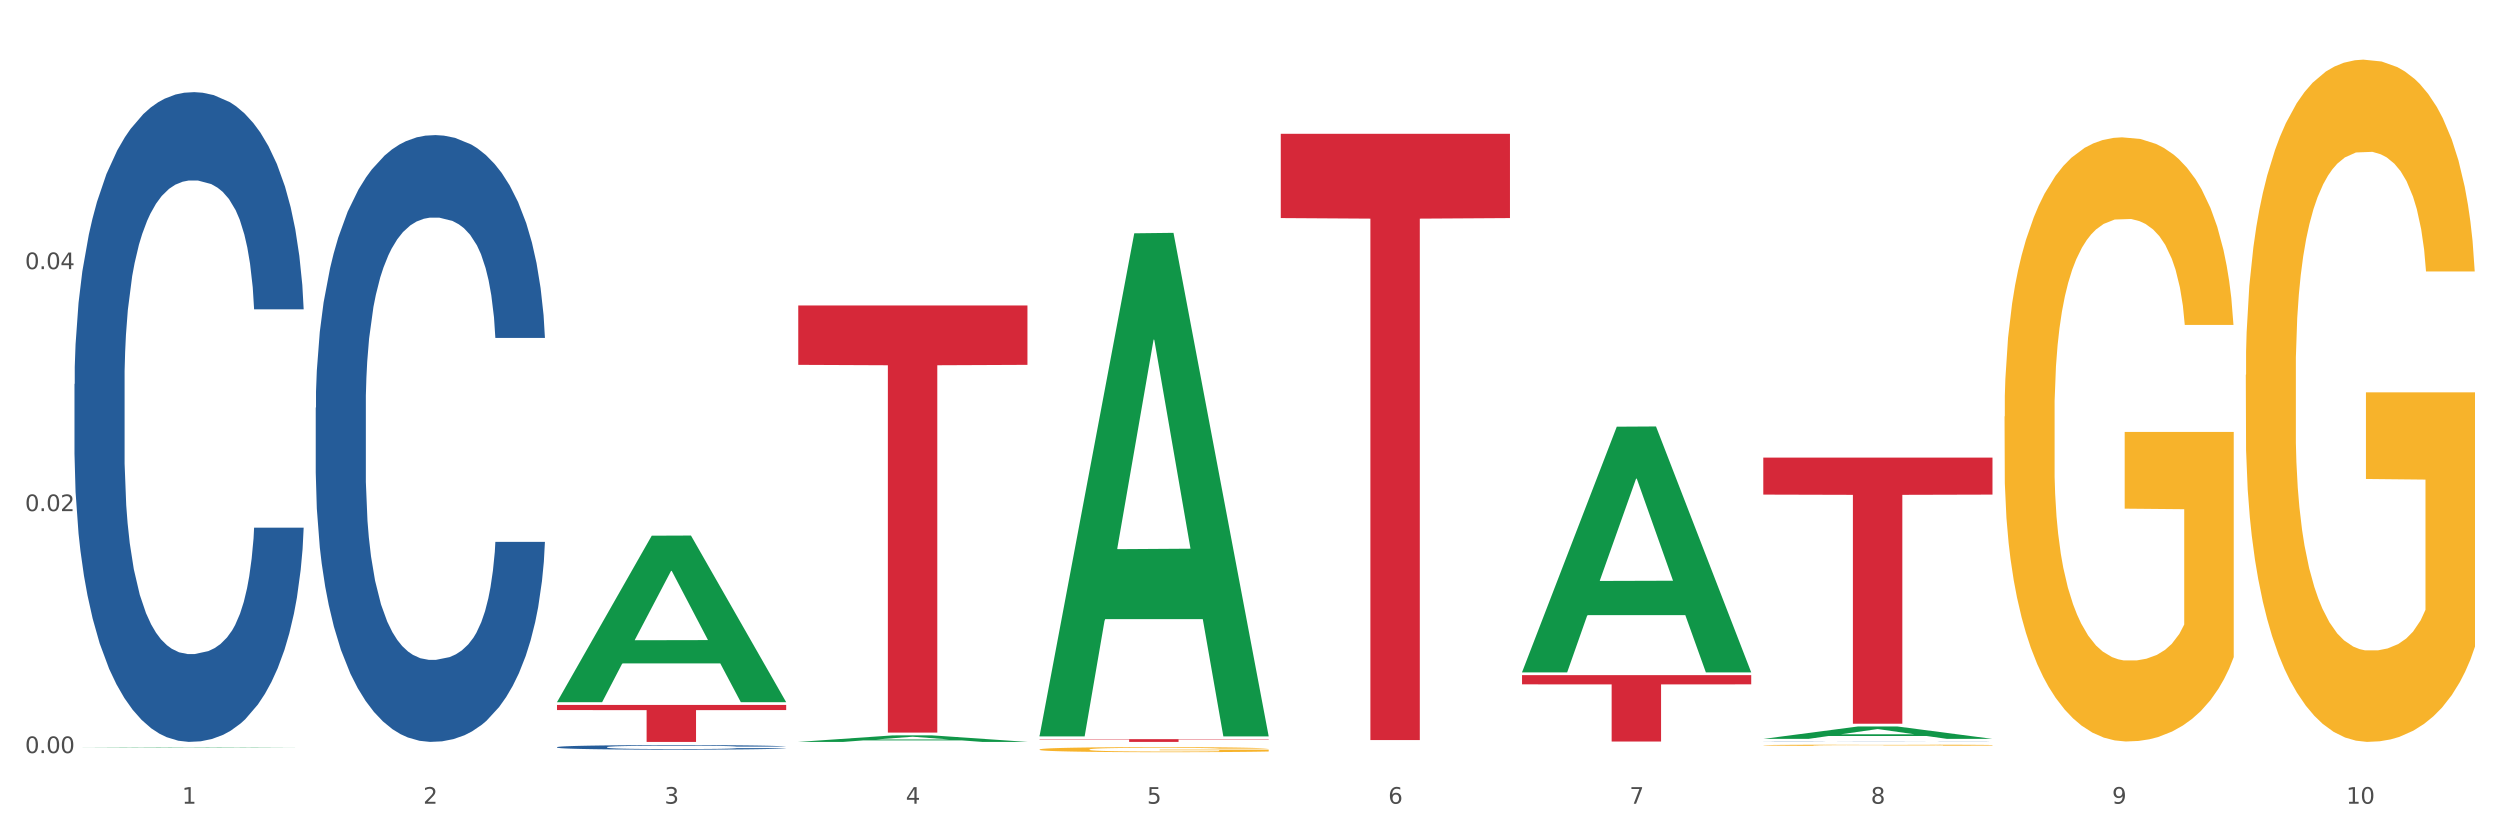
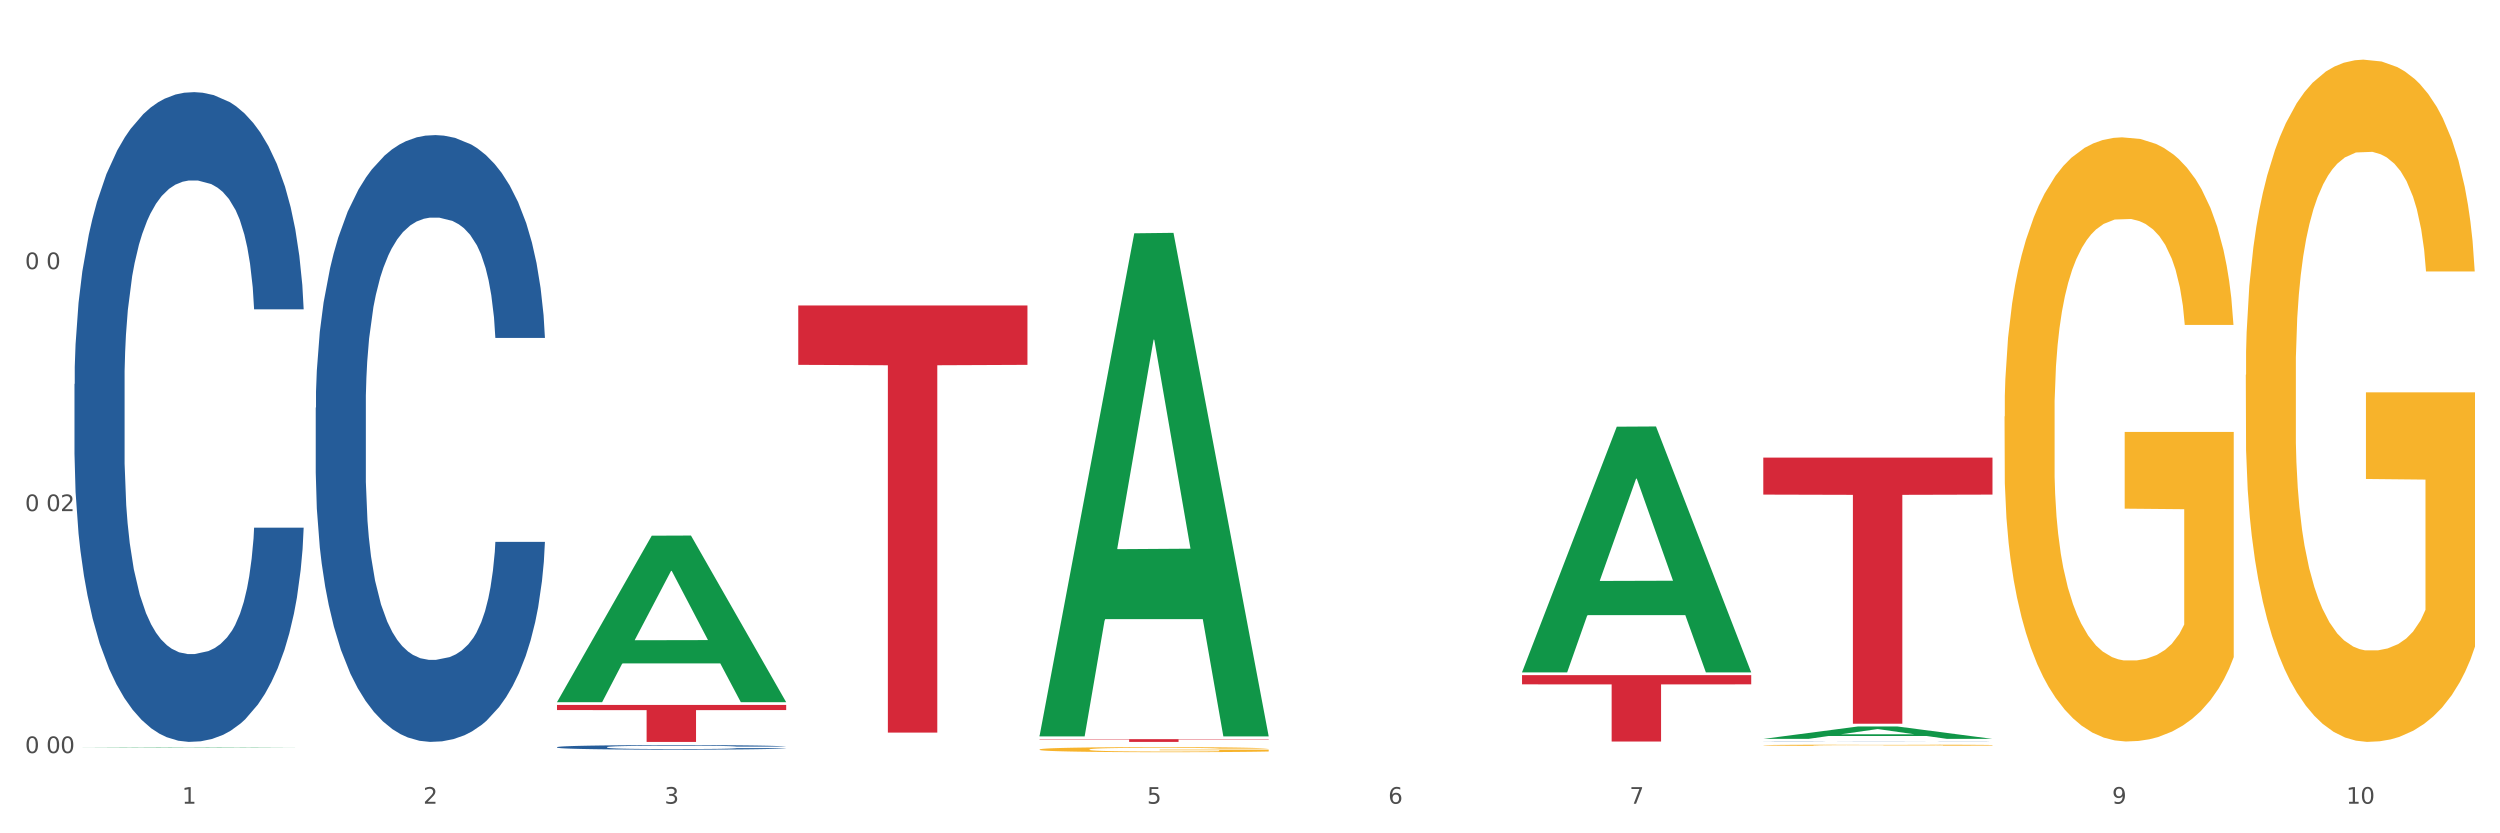
<svg xmlns="http://www.w3.org/2000/svg" xmlns:xlink="http://www.w3.org/1999/xlink" width="1080pt" height="360pt" viewBox="0 0 1080 360" version="1.1">
  <rect x="0" y="0" width="1080" height="360" fill="#333333" stroke="none" />
  <defs>
    <style type="text/css">*{stroke-linejoin: round; stroke-linecap: butt}</style>
  </defs>
  <g id="figure_1">
    <g id="patch_1">
      <path d="M 0 360  L 1080 360  L 1080 0  L 0 0  z " style="fill: #ffffff; stroke: #ffffff; stroke-linejoin: miter" />
    </g>
    <g id="axes_1">
      <g id="matplotlib.axis_1">
        <g id="xtick_1">
          <g id="text_1">
            <g style="fill: #4d4d4d" transform="translate(78.627 347.204) scale(0.096 -0.096)">
              <defs>
                <path id="DejaVuSans-31" d="M 794 531  L 1825 531  L 1825 4091  L 703 3866  L 703 4441  L 1819 4666  L 2450 4666  L 2450 531  L 3481 531  L 3481 0  L 794 0  L 794 531  z " transform="scale(0.016)" />
              </defs>
              <use xlink:href="#DejaVuSans-31" />
            </g>
          </g>
        </g>
        <g id="xtick_2">
          <g id="text_2">
            <g style="fill: #4d4d4d" transform="translate(182.851 347.204) scale(0.096 -0.096)">
              <defs>
                <path id="DejaVuSans-32" d="M 1228 531  L 3431 531  L 3431 0  L 469 0  L 469 531  Q 828 903 1448 1529  Q 2069 2156 2228 2338  Q 2531 2678 2651 2914  Q 2772 3150 2772 3378  Q 2772 3750 2511 3984  Q 2250 4219 1831 4219  Q 1534 4219 1204 4116  Q 875 4013 500 3803  L 500 4441  Q 881 4594 1212 4672  Q 1544 4750 1819 4750  Q 2544 4750 2975 4387  Q 3406 4025 3406 3419  Q 3406 3131 3298 2873  Q 3191 2616 2906 2266  Q 2828 2175 2409 1742  Q 1991 1309 1228 531  z " transform="scale(0.016)" />
              </defs>
              <use xlink:href="#DejaVuSans-32" />
            </g>
          </g>
        </g>
        <g id="xtick_3">
          <g id="text_3">
            <g style="fill: #4d4d4d" transform="translate(287.074 347.204) scale(0.096 -0.096)">
              <defs>
                <path id="DejaVuSans-33" d="M 2597 2516  Q 3050 2419 3304 2112  Q 3559 1806 3559 1356  Q 3559 666 3084 287  Q 2609 -91 1734 -91  Q 1441 -91 1130 -33  Q 819 25 488 141  L 488 750  Q 750 597 1062 519  Q 1375 441 1716 441  Q 2309 441 2620 675  Q 2931 909 2931 1356  Q 2931 1769 2642 2001  Q 2353 2234 1838 2234  L 1294 2234  L 1294 2753  L 1863 2753  Q 2328 2753 2575 2939  Q 2822 3125 2822 3475  Q 2822 3834 2567 4026  Q 2313 4219 1838 4219  Q 1578 4219 1281 4162  Q 984 4106 628 3988  L 628 4550  Q 988 4650 1302 4700  Q 1616 4750 1894 4750  Q 2613 4750 3031 4423  Q 3450 4097 3450 3541  Q 3450 3153 3228 2886  Q 3006 2619 2597 2516  z " transform="scale(0.016)" />
              </defs>
              <use xlink:href="#DejaVuSans-33" />
            </g>
          </g>
        </g>
        <g id="xtick_4">
          <g id="text_4">
            <g style="fill: #4d4d4d" transform="translate(391.298 347.204) scale(0.096 -0.096)">
              <defs>
-                 <path id="DejaVuSans-34" d="M 2419 4116  L 825 1625  L 2419 1625  L 2419 4116  z M 2253 4666  L 3047 4666  L 3047 1625  L 3713 1625  L 3713 1100  L 3047 1100  L 3047 0  L 2419 0  L 2419 1100  L 313 1100  L 313 1709  L 2253 4666  z " transform="scale(0.016)" />
-               </defs>
+                 </defs>
              <use xlink:href="#DejaVuSans-34" />
            </g>
          </g>
        </g>
        <g id="xtick_5">
          <g id="text_5">
            <g style="fill: #4d4d4d" transform="translate(495.522 347.204) scale(0.096 -0.096)">
              <defs>
                <path id="DejaVuSans-35" d="M 691 4666  L 3169 4666  L 3169 4134  L 1269 4134  L 1269 2991  Q 1406 3038 1543 3061  Q 1681 3084 1819 3084  Q 2600 3084 3056 2656  Q 3513 2228 3513 1497  Q 3513 744 3044 326  Q 2575 -91 1722 -91  Q 1428 -91 1123 -41  Q 819 9 494 109  L 494 744  Q 775 591 1075 516  Q 1375 441 1709 441  Q 2250 441 2565 725  Q 2881 1009 2881 1497  Q 2881 1984 2565 2268  Q 2250 2553 1709 2553  Q 1456 2553 1204 2497  Q 953 2441 691 2322  L 691 4666  z " transform="scale(0.016)" />
              </defs>
              <use xlink:href="#DejaVuSans-35" />
            </g>
          </g>
        </g>
        <g id="xtick_6">
          <g id="text_6">
            <g style="fill: #4d4d4d" transform="translate(599.745 347.204) scale(0.096 -0.096)">
              <defs>
                <path id="DejaVuSans-36" d="M 2113 2584  Q 1688 2584 1439 2293  Q 1191 2003 1191 1497  Q 1191 994 1439 701  Q 1688 409 2113 409  Q 2538 409 2786 701  Q 3034 994 3034 1497  Q 3034 2003 2786 2293  Q 2538 2584 2113 2584  z M 3366 4563  L 3366 3988  Q 3128 4100 2886 4159  Q 2644 4219 2406 4219  Q 1781 4219 1451 3797  Q 1122 3375 1075 2522  Q 1259 2794 1537 2939  Q 1816 3084 2150 3084  Q 2853 3084 3261 2657  Q 3669 2231 3669 1497  Q 3669 778 3244 343  Q 2819 -91 2113 -91  Q 1303 -91 875 529  Q 447 1150 447 2328  Q 447 3434 972 4092  Q 1497 4750 2381 4750  Q 2619 4750 2861 4703  Q 3103 4656 3366 4563  z " transform="scale(0.016)" />
              </defs>
              <use xlink:href="#DejaVuSans-36" />
            </g>
          </g>
        </g>
        <g id="xtick_7">
          <g id="text_7">
            <g style="fill: #4d4d4d" transform="translate(703.969 347.204) scale(0.096 -0.096)">
              <defs>
                <path id="DejaVuSans-37" d="M 525 4666  L 3525 4666  L 3525 4397  L 1831 0  L 1172 0  L 2766 4134  L 525 4134  L 525 4666  z " transform="scale(0.016)" />
              </defs>
              <use xlink:href="#DejaVuSans-37" />
            </g>
          </g>
        </g>
        <g id="xtick_8">
          <g id="text_8">
            <g style="fill: #4d4d4d" transform="translate(808.193 347.204) scale(0.096 -0.096)">
              <defs>
-                 <path id="DejaVuSans-38" d="M 2034 2216  Q 1584 2216 1326 1975  Q 1069 1734 1069 1313  Q 1069 891 1326 650  Q 1584 409 2034 409  Q 2484 409 2743 651  Q 3003 894 3003 1313  Q 3003 1734 2745 1975  Q 2488 2216 2034 2216  z M 1403 2484  Q 997 2584 770 2862  Q 544 3141 544 3541  Q 544 4100 942 4425  Q 1341 4750 2034 4750  Q 2731 4750 3128 4425  Q 3525 4100 3525 3541  Q 3525 3141 3298 2862  Q 3072 2584 2669 2484  Q 3125 2378 3379 2068  Q 3634 1759 3634 1313  Q 3634 634 3220 271  Q 2806 -91 2034 -91  Q 1263 -91 848 271  Q 434 634 434 1313  Q 434 1759 690 2068  Q 947 2378 1403 2484  z M 1172 3481  Q 1172 3119 1398 2916  Q 1625 2713 2034 2713  Q 2441 2713 2670 2916  Q 2900 3119 2900 3481  Q 2900 3844 2670 4047  Q 2441 4250 2034 4250  Q 1625 4250 1398 4047  Q 1172 3844 1172 3481  z " transform="scale(0.016)" />
-               </defs>
+                 </defs>
              <use xlink:href="#DejaVuSans-38" />
            </g>
          </g>
        </g>
        <g id="xtick_9">
          <g id="text_9">
            <g style="fill: #4d4d4d" transform="translate(912.416 347.204) scale(0.096 -0.096)">
              <defs>
                <path id="DejaVuSans-39" d="M 703 97  L 703 672  Q 941 559 1184 500  Q 1428 441 1663 441  Q 2288 441 2617 861  Q 2947 1281 2994 2138  Q 2813 1869 2534 1725  Q 2256 1581 1919 1581  Q 1219 1581 811 2004  Q 403 2428 403 3163  Q 403 3881 828 4315  Q 1253 4750 1959 4750  Q 2769 4750 3195 4129  Q 3622 3509 3622 2328  Q 3622 1225 3098 567  Q 2575 -91 1691 -91  Q 1453 -91 1209 -44  Q 966 3 703 97  z M 1959 2075  Q 2384 2075 2632 2365  Q 2881 2656 2881 3163  Q 2881 3666 2632 3958  Q 2384 4250 1959 4250  Q 1534 4250 1286 3958  Q 1038 3666 1038 3163  Q 1038 2656 1286 2365  Q 1534 2075 1959 2075  z " transform="scale(0.016)" />
              </defs>
              <use xlink:href="#DejaVuSans-39" />
            </g>
          </g>
        </g>
        <g id="xtick_10">
          <g id="text_10">
            <g style="fill: #4d4d4d" transform="translate(1013.586 347.204) scale(0.096 -0.096)">
              <defs>
                <path id="DejaVuSans-30" d="M 2034 4250  Q 1547 4250 1301 3770  Q 1056 3291 1056 2328  Q 1056 1369 1301 889  Q 1547 409 2034 409  Q 2525 409 2770 889  Q 3016 1369 3016 2328  Q 3016 3291 2770 3770  Q 2525 4250 2034 4250  z M 2034 4750  Q 2819 4750 3233 4129  Q 3647 3509 3647 2328  Q 3647 1150 3233 529  Q 2819 -91 2034 -91  Q 1250 -91 836 529  Q 422 1150 422 2328  Q 422 3509 836 4129  Q 1250 4750 2034 4750  z " transform="scale(0.016)" />
              </defs>
              <use xlink:href="#DejaVuSans-31" />
              <use xlink:href="#DejaVuSans-30" transform="translate(63.623 0)" />
            </g>
          </g>
        </g>
        <g id="xtick_11" />
        <g id="xtick_12" />
        <g id="xtick_13" />
        <g id="xtick_14" />
        <g id="xtick_15" />
        <g id="xtick_16" />
        <g id="xtick_17" />
        <g id="xtick_18" />
        <g id="xtick_19" />
      </g>
      <g id="matplotlib.axis_2">
        <g id="ytick_1">
          <g id="text_11">
            <g style="fill: #4d4d4d" transform="translate(10.8 325.334) scale(0.096 -0.096)">
              <defs>
-                 <path id="DejaVuSans-2e" d="M 684 794  L 1344 794  L 1344 0  L 684 0  L 684 794  z " transform="scale(0.016)" />
-               </defs>
+                 </defs>
              <use xlink:href="#DejaVuSans-30" />
              <use xlink:href="#DejaVuSans-2e" transform="translate(63.623 0)" />
              <use xlink:href="#DejaVuSans-30" transform="translate(95.41 0)" />
              <use xlink:href="#DejaVuSans-30" transform="translate(159.033 0)" />
            </g>
          </g>
        </g>
        <g id="ytick_2">
          <g id="text_12">
            <g style="fill: #4d4d4d" transform="translate(10.8 220.8) scale(0.096 -0.096)">
              <use xlink:href="#DejaVuSans-30" />
              <use xlink:href="#DejaVuSans-2e" transform="translate(63.623 0)" />
              <use xlink:href="#DejaVuSans-30" transform="translate(95.41 0)" />
              <use xlink:href="#DejaVuSans-32" transform="translate(159.033 0)" />
            </g>
          </g>
        </g>
        <g id="ytick_3">
          <g id="text_13">
            <g style="fill: #4d4d4d" transform="translate(10.8 116.265) scale(0.096 -0.096)">
              <use xlink:href="#DejaVuSans-30" />
              <use xlink:href="#DejaVuSans-2e" transform="translate(63.623 0)" />
              <use xlink:href="#DejaVuSans-30" transform="translate(95.41 0)" />
              <use xlink:href="#DejaVuSans-34" transform="translate(159.033 0)" />
            </g>
          </g>
        </g>
        <g id="ytick_4" />
        <g id="ytick_5" />
        <g id="ytick_6" />
      </g>
      <g id="PolyCollection_1">
        <path d="M 32.175 322.939  L 32.277 322.939  L 73.107 322.715  L 90.051 322.715  L 131.187 322.94  L 111.589 322.94  L 102.709 322.887  L 60.552 322.887  L 60.246 322.888  L 51.671 322.94  L 32.175 322.94  L 32.175 322.939  L 65.86 322.856  L 97.401 322.856  L 81.783 322.763  L 81.579 322.762  L 81.375 322.763  L 65.758 322.856  L 65.86 322.856  L 32.175 322.939  z " clip-path="url(#p20a2333360)" style="fill: #109648" />
        <path d="M 761.74 197.694  L 860.753 197.694  L 860.753 213.668  L 821.805 213.776  L 821.805 312.646  L 800.454 312.646  L 800.454 213.776  L 761.74 213.668  L 761.74 197.802  L 761.74 197.694  z " clip-path="url(#p20a2333360)" style="fill: #d62839" />
        <path d="M 657.517 291.655  L 756.529 291.655  L 756.529 295.642  L 717.581 295.669  L 717.581 320.344  L 696.23 320.344  L 696.23 295.669  L 657.517 295.642  L 657.517 291.682  L 657.517 291.655  z " clip-path="url(#p20a2333360)" style="fill: #d62839" />
-         <path d="M 553.293 57.81  L 652.306 57.81  L 652.306 94.206  L 613.358 94.452  L 613.358 319.714  L 592.006 319.714  L 592.006 94.452  L 553.293 94.206  L 553.293 58.056  L 553.293 57.81  z " clip-path="url(#p20a2333360)" style="fill: #d62839" />
-         <path d="M 449.069 319.313  L 548.082 319.313  L 548.082 319.479  L 509.134 319.48  L 509.134 320.503  L 487.783 320.503  L 487.783 319.48  L 449.069 319.479  L 449.069 319.314  L 449.069 319.313  z " clip-path="url(#p20a2333360)" style="fill: #d62839" />
+         <path d="M 449.069 319.313  L 548.082 319.313  L 548.082 319.479  L 509.134 319.48  L 509.134 320.503  L 487.783 320.503  L 487.783 319.48  L 449.069 319.479  L 449.069 319.314  L 449.069 319.313  " clip-path="url(#p20a2333360)" style="fill: #d62839" />
        <path d="M 344.846 131.974  L 443.858 131.974  L 443.858 157.616  L 404.91 157.789  L 404.91 316.492  L 383.559 316.492  L 383.559 157.789  L 344.846 157.616  L 344.846 132.147  L 344.846 131.974  z " clip-path="url(#p20a2333360)" style="fill: #d62839" />
        <path d="M 240.622 304.538  L 339.635 304.538  L 339.635 306.757  L 300.687 306.772  L 300.687 320.503  L 279.336 320.503  L 279.336 306.772  L 240.622 306.757  L 240.622 304.553  L 240.622 304.538  z " clip-path="url(#p20a2333360)" style="fill: #d62839" />
        <path d="M 32.175 165.924  L 32.292 165.668  L 32.292 158.49  L 32.643 148.749  L 33.931 130.804  L 35.569 117.218  L 38.378 101.324  L 39.899 94.659  L 41.889 87.225  L 45.985 75.176  L 50.667 64.922  L 53.944 59.282  L 56.401 55.694  L 61.902 49.285  L 65.062 46.465  L 68.339 44.158  L 71.148 42.62  L 75.829 40.825  L 79.575 40.056  L 83.905 39.8  L 87.533 40.056  L 92.331 41.082  L 99.354 44.158  L 102.045 45.952  L 105.674 49.028  L 109.419 53.13  L 112.462 57.232  L 115.973 63.128  L 119.601 70.818  L 123.112 80.56  L 125.57 89.532  L 127.559 99.017  L 129.315 110.553  L 130.602 123.114  L 131.187 133.624  L 109.77 133.624  L 109.185 124.139  L 108.014 113.885  L 106.844 106.964  L 105.557 101.324  L 103.567 94.915  L 101.811 90.814  L 98.886 85.943  L 96.194 82.867  L 93.97 81.072  L 91.278 79.534  L 85.543 77.996  L 81.447 77.996  L 78.872 78.509  L 75.712 79.791  L 73.021 81.585  L 69.861 84.661  L 67.403 87.994  L 64.945 92.352  L 63.541 95.428  L 61.434 101.068  L 60.03 105.682  L 58.157 113.629  L 57.104 119.268  L 55.231 133.88  L 54.412 144.647  L 54.061 152.081  L 53.827 160.285  L 53.827 200.275  L 54.529 218.22  L 55.114 225.91  L 56.05 234.626  L 57.806 245.906  L 60.381 256.929  L 63.072 264.875  L 65.296 269.746  L 67.403 273.335  L 69.509 276.155  L 72.084 278.718  L 74.191 280.256  L 77.351 281.795  L 81.096 282.564  L 84.022 282.564  L 89.991 281.282  L 92.683 280  L 95.257 278.206  L 98.066 275.386  L 100.29 272.31  L 101.577 270.002  L 103.684 265.132  L 105.322 260.005  L 106.727 254.109  L 107.663 248.982  L 108.717 241.291  L 109.536 232.575  L 109.77 227.961  L 131.187 227.961  L 130.719 237.19  L 129.9 246.162  L 128.262 258.21  L 126.974 265.132  L 124.985 273.591  L 122.878 280.769  L 119.952 288.716  L 117.26 294.612  L 114.451 299.739  L 111.408 304.353  L 105.908 310.762  L 103.918 312.557  L 99.705 315.633  L 96.428 317.427  L 91.629 319.222  L 86.714 320.247  L 81.564 320.503  L 77 319.991  L 71.967 318.453  L 68.807 316.915  L 65.296 314.607  L 61.2 311.019  L 57.338 306.661  L 53.71 301.534  L 50.316 295.637  L 47.156 288.972  L 43.059 277.949  L 40.016 267.183  L 37.793 257.185  L 36.271 248.725  L 34.75 237.959  L 33.931 230.525  L 32.643 212.58  L 32.175 195.917  L 32.175 165.924  z " clip-path="url(#p20a2333360)" style="fill: #255c99" />
        <path d="M 136.399 176.142  L 136.516 175.902  L 136.516 169.199  L 136.867 160.102  L 138.154 143.343  L 139.793 130.655  L 142.602 115.812  L 144.123 109.587  L 146.113 102.644  L 150.209 91.392  L 154.89 81.816  L 158.167 76.549  L 160.625 73.197  L 166.126 67.212  L 169.286 64.579  L 172.563 62.424  L 175.372 60.988  L 180.053 59.312  L 183.798 58.594  L 188.129 58.354  L 191.757 58.594  L 196.555 59.551  L 203.577 62.424  L 206.269 64.1  L 209.897 66.973  L 213.642 70.803  L 216.685 74.634  L 220.196 80.14  L 223.824 87.322  L 227.336 96.42  L 229.793 104.799  L 231.783 113.657  L 233.538 124.43  L 234.826 136.161  L 235.411 145.977  L 213.993 145.977  L 213.408 137.119  L 212.238 127.542  L 211.068 121.078  L 209.78 115.812  L 207.791 109.826  L 206.035 105.996  L 203.109 101.447  L 200.417 98.574  L 198.194 96.898  L 195.502 95.462  L 189.767 94.026  L 185.671 94.026  L 183.096 94.504  L 179.936 95.701  L 177.244 97.377  L 174.084 100.25  L 171.626 103.362  L 169.169 107.432  L 167.764 110.305  L 165.658 115.572  L 164.253 119.881  L 162.381 127.303  L 161.327 132.57  L 159.455 146.216  L 158.635 156.271  L 158.284 163.214  L 158.05 170.875  L 158.05 208.222  L 158.752 224.981  L 159.338 232.163  L 160.274 240.303  L 162.029 250.836  L 164.604 261.131  L 167.296 268.552  L 169.52 273.101  L 171.626 276.453  L 173.733 279.086  L 176.308 281.48  L 178.415 282.917  L 181.575 284.353  L 185.32 285.071  L 188.246 285.071  L 194.214 283.874  L 196.906 282.677  L 199.481 281.002  L 202.29 278.368  L 204.514 275.495  L 205.801 273.341  L 207.908 268.792  L 209.546 264.004  L 210.951 258.497  L 211.887 253.709  L 212.94 246.527  L 213.759 238.387  L 213.993 234.078  L 235.411 234.078  L 234.943 242.697  L 234.124 251.076  L 232.485 262.328  L 231.198 268.792  L 229.208 276.692  L 227.102 283.396  L 224.176 290.817  L 221.484 296.323  L 218.675 301.112  L 215.632 305.421  L 210.131 311.406  L 208.142 313.082  L 203.928 315.955  L 200.651 317.631  L 195.853 319.306  L 190.937 320.264  L 185.788 320.503  L 181.223 320.025  L 176.191 318.588  L 173.031 317.152  L 169.52 314.997  L 165.424 311.645  L 161.561 307.576  L 157.933 302.787  L 154.539 297.281  L 151.379 291.057  L 147.283 280.762  L 144.24 270.707  L 142.016 261.37  L 140.495 253.47  L 138.973 243.415  L 138.154 236.472  L 136.867 219.714  L 136.399 204.152  L 136.399 176.142  z " clip-path="url(#p20a2333360)" style="fill: #255c99" />
        <path d="M 240.622 322.764  L 240.739 322.762  L 240.739 322.712  L 241.09 322.643  L 242.378 322.517  L 244.016 322.421  L 246.825 322.309  L 248.347 322.262  L 250.336 322.209  L 254.432 322.124  L 259.114 322.052  L 262.391 322.012  L 264.849 321.987  L 270.349 321.942  L 273.509 321.922  L 276.786 321.906  L 279.595 321.895  L 284.277 321.882  L 288.022 321.877  L 292.352 321.875  L 295.98 321.877  L 300.779 321.884  L 307.801 321.906  L 310.493 321.918  L 314.121 321.94  L 317.866 321.969  L 320.909 321.998  L 324.42 322.039  L 328.048 322.094  L 331.559 322.162  L 334.017 322.226  L 336.007 322.292  L 337.762 322.374  L 339.049 322.462  L 339.635 322.536  L 318.217 322.536  L 317.632 322.47  L 316.462 322.397  L 315.291 322.349  L 314.004 322.309  L 312.014 322.264  L 310.259 322.235  L 307.333 322.2  L 304.641 322.179  L 302.417 322.166  L 299.725 322.155  L 293.991 322.144  L 289.894 322.144  L 287.32 322.148  L 284.16 322.157  L 281.468 322.17  L 278.308 322.191  L 275.85 322.215  L 273.392 322.245  L 271.988 322.267  L 269.881 322.307  L 268.477 322.339  L 266.604 322.395  L 265.551 322.435  L 263.678 322.538  L 262.859 322.614  L 262.508 322.667  L 262.274 322.724  L 262.274 323.006  L 262.976 323.133  L 263.561 323.187  L 264.498 323.249  L 266.253 323.328  L 268.828 323.406  L 271.52 323.462  L 273.743 323.496  L 275.85 323.521  L 277.957 323.541  L 280.532 323.559  L 282.638 323.57  L 285.798 323.581  L 289.543 323.586  L 292.469 323.586  L 298.438 323.577  L 301.13 323.568  L 303.705 323.556  L 306.513 323.536  L 308.737 323.514  L 310.025 323.498  L 312.131 323.464  L 313.77 323.427  L 315.174 323.386  L 316.11 323.35  L 317.164 323.296  L 317.983 323.234  L 318.217 323.202  L 339.635 323.202  L 339.167 323.267  L 338.347 323.33  L 336.709 323.415  L 335.421 323.464  L 333.432 323.523  L 331.325 323.574  L 328.399 323.63  L 325.707 323.671  L 322.899 323.708  L 319.856 323.74  L 314.355 323.785  L 312.365 323.798  L 308.152 323.82  L 304.875 323.832  L 300.077 323.845  L 295.161 323.852  L 290.011 323.854  L 285.447 323.85  L 280.414 323.84  L 277.254 323.829  L 273.743 323.812  L 269.647 323.787  L 265.785 323.756  L 262.157 323.72  L 258.763 323.679  L 255.603 323.632  L 251.507 323.554  L 248.464 323.478  L 246.24 323.408  L 244.718 323.348  L 243.197 323.272  L 242.378 323.22  L 241.09 323.093  L 240.622 322.976  L 240.622 322.764  z " clip-path="url(#p20a2333360)" style="fill: #255c99" />
        <path d="M 761.74 320.438  L 761.857 320.438  L 761.857 320.435  L 762.208 320.431  L 763.496 320.423  L 765.134 320.418  L 767.943 320.411  L 769.465 320.408  L 771.454 320.405  L 775.551 320.4  L 780.232 320.396  L 783.509 320.393  L 785.967 320.392  L 791.467 320.389  L 794.627 320.388  L 797.904 320.387  L 800.713 320.386  L 805.395 320.385  L 809.14 320.385  L 813.47 320.385  L 817.098 320.385  L 821.897 320.386  L 828.919 320.387  L 831.611 320.388  L 835.239 320.389  L 838.984 320.391  L 842.027 320.392  L 845.538 320.395  L 849.166 320.398  L 852.677 320.402  L 855.135 320.406  L 857.125 320.41  L 858.88 320.415  L 860.168 320.42  L 860.753 320.425  L 839.335 320.425  L 838.75 320.421  L 837.58 320.416  L 836.409 320.413  L 835.122 320.411  L 833.132 320.408  L 831.377 320.407  L 828.451 320.404  L 825.759 320.403  L 823.535 320.402  L 820.843 320.402  L 815.109 320.401  L 811.012 320.401  L 808.438 320.401  L 805.278 320.402  L 802.586 320.403  L 799.426 320.404  L 796.968 320.405  L 794.51 320.407  L 793.106 320.408  L 790.999 320.411  L 789.595 320.413  L 787.722 320.416  L 786.669 320.419  L 784.796 320.425  L 783.977 320.429  L 783.626 320.432  L 783.392 320.436  L 783.392 320.453  L 784.094 320.46  L 784.679 320.464  L 785.616 320.467  L 787.371 320.472  L 789.946 320.477  L 792.638 320.48  L 794.862 320.482  L 796.968 320.484  L 799.075 320.485  L 801.65 320.486  L 803.756 320.486  L 806.916 320.487  L 810.661 320.487  L 813.587 320.487  L 819.556 320.487  L 822.248 320.486  L 824.823 320.486  L 827.632 320.484  L 829.855 320.483  L 831.143 320.482  L 833.249 320.48  L 834.888 320.478  L 836.292 320.475  L 837.229 320.473  L 838.282 320.47  L 839.101 320.466  L 839.335 320.464  L 860.753 320.464  L 860.285 320.468  L 859.465 320.472  L 857.827 320.477  L 856.539 320.48  L 854.55 320.484  L 852.443 320.487  L 849.517 320.49  L 846.825 320.493  L 844.017 320.495  L 840.974 320.497  L 835.473 320.499  L 833.483 320.5  L 829.27 320.501  L 825.993 320.502  L 821.195 320.503  L 816.279 320.503  L 811.13 320.503  L 806.565 320.503  L 801.533 320.503  L 798.373 320.502  L 794.862 320.501  L 790.765 320.499  L 786.903 320.498  L 783.275 320.495  L 779.881 320.493  L 776.721 320.49  L 772.625 320.486  L 769.582 320.481  L 767.358 320.477  L 765.837 320.473  L 764.315 320.469  L 763.496 320.465  L 762.208 320.458  L 761.74 320.451  L 761.74 320.438  z " clip-path="url(#p20a2333360)" style="fill: #255c99" />
        <path d="M 970.188 161.961  L 970.304 161.692  L 970.304 152.001  L 970.538 143.657  L 971.707 123.469  L 973.461 106.78  L 974.747 97.898  L 976.032 90.63  L 977.552 83.362  L 979.422 75.826  L 982.813 64.79  L 984.917 59.137  L 987.488 53.215  L 992.164 44.602  L 995.554 39.756  L 999.061 35.719  L 1004.789 30.874  L 1008.53 28.72  L 1012.505 27.105  L 1017.297 26.029  L 1020.921 25.759  L 1028.87 26.567  L 1035.65 28.99  L 1038.923 30.874  L 1043.132 34.104  L 1045.353 36.257  L 1048.977 40.564  L 1052.717 46.217  L 1055.289 51.062  L 1059.147 60.214  L 1062.069 69.365  L 1064.758 80.671  L 1066.161 88.477  L 1067.213 95.744  L 1068.148 104.089  L 1069.083 117.278  L 1048.041 117.278  L 1047.223 107.857  L 1045.937 98.974  L 1044.067 90.361  L 1042.43 84.977  L 1039.625 78.248  L 1037.053 73.941  L 1034.364 70.711  L 1031.091 68.02  L 1028.52 66.674  L 1024.896 65.597  L 1017.765 65.866  L 1012.972 68.02  L 1009.699 70.711  L 1007.595 73.134  L 1005.724 75.826  L 1003.62 79.594  L 1001.165 85.247  L 999.412 90.361  L 997.659 96.821  L 996.256 103.281  L 994.97 110.818  L 993.918 118.893  L 993.1 127.238  L 992.398 137.466  L 991.814 154.424  L 991.814 191.301  L 992.047 199.645  L 992.632 210.681  L 993.333 219.025  L 994.502 228.985  L 995.554 235.714  L 997.542 245.404  L 999.763 253.479  L 1001.516 258.594  L 1003.27 262.901  L 1006.309 268.822  L 1009.699 273.667  L 1012.621 276.628  L 1016.596 279.32  L 1019.285 280.397  L 1021.623 280.935  L 1027.351 280.935  L 1031.442 280.128  L 1036.001 278.243  L 1039.508 275.821  L 1042.43 272.86  L 1045.704 268.015  L 1047.808 263.439  L 1047.808 207.182  L 1022.09 206.913  L 1022.09 169.498  L 1069.2 169.498  L 1069.2 279.32  L 1067.213 284.973  L 1064.992 290.087  L 1062.654 294.663  L 1059.147 300.316  L 1054.938 305.699  L 1051.198 309.467  L 1047.223 312.697  L 1042.547 315.658  L 1036.469 318.35  L 1032.728 319.427  L 1028.052 320.234  L 1022.558 320.503  L 1017.765 319.965  L 1013.089 318.619  L 1008.179 316.197  L 1003.387 312.697  L 999.763 309.198  L 996.139 304.891  L 992.281 299.239  L 989.242 293.855  L 986.904 289.01  L 984.332 282.819  L 981.527 274.744  L 979.422 267.476  L 977.552 259.94  L 975.565 250.249  L 974.162 241.905  L 972.759 231.407  L 971.941 223.601  L 971.006 211.489  L 970.304 194.531  L 970.188 161.961  z " clip-path="url(#p20a2333360)" style="fill: #f7b32b" />
        <path d="M 865.964 179.933  L 866.081 179.695  L 866.081 171.114  L 866.315 163.725  L 867.484 145.847  L 869.237 131.069  L 870.523 123.203  L 871.809 116.767  L 873.329 110.332  L 875.199 103.657  L 878.589 93.885  L 880.693 88.879  L 883.265 83.635  L 887.941 76.007  L 891.331 71.717  L 894.838 68.142  L 900.566 63.851  L 904.306 61.944  L 908.281 60.514  L 913.074 59.56  L 916.698 59.322  L 924.647 60.037  L 931.427 62.182  L 934.7 63.851  L 938.908 66.711  L 941.129 68.618  L 944.753 72.432  L 948.494 77.438  L 951.066 81.728  L 954.923 89.832  L 957.846 97.937  L 960.534 107.948  L 961.937 114.86  L 962.989 121.296  L 963.924 128.685  L 964.859 140.365  L 943.818 140.365  L 943 132.022  L 941.714 124.157  L 939.843 116.529  L 938.207 111.762  L 935.401 105.803  L 932.829 101.989  L 930.141 99.129  L 926.868 96.745  L 924.296 95.553  L 920.672 94.6  L 913.541 94.838  L 908.749 96.745  L 905.475 99.129  L 903.371 101.274  L 901.501 103.657  L 899.397 106.994  L 896.942 112  L 895.188 116.529  L 893.435 122.25  L 892.032 127.97  L 890.746 134.644  L 889.694 141.795  L 888.876 149.185  L 888.175 158.242  L 887.59 173.259  L 887.59 205.915  L 887.824 213.304  L 888.408 223.077  L 889.11 230.466  L 890.279 239.285  L 891.331 245.244  L 893.318 253.825  L 895.539 260.976  L 897.293 265.505  L 899.046 269.319  L 902.085 274.563  L 905.475 278.853  L 908.398 281.475  L 912.372 283.859  L 915.061 284.812  L 917.399 285.289  L 923.127 285.289  L 927.218 284.574  L 931.777 282.905  L 935.284 280.76  L 938.207 278.138  L 941.48 273.848  L 943.584 269.796  L 943.584 219.978  L 917.867 219.74  L 917.867 186.607  L 964.976 186.607  L 964.976 283.859  L 962.989 288.864  L 960.768 293.393  L 958.43 297.446  L 954.923 302.451  L 950.715 307.218  L 946.974 310.555  L 943 313.416  L 938.324 316.038  L 932.245 318.421  L 928.504 319.375  L 923.828 320.09  L 918.334 320.328  L 913.541 319.852  L 908.865 318.66  L 903.956 316.514  L 899.163 313.416  L 895.539 310.317  L 891.915 306.503  L 888.058 301.498  L 885.018 296.73  L 882.68 292.44  L 880.109 286.958  L 877.303 279.807  L 875.199 273.371  L 873.329 266.697  L 871.341 258.116  L 869.938 250.727  L 868.536 241.431  L 867.717 234.518  L 866.782 223.792  L 866.081 208.775  L 865.964 179.933  z " clip-path="url(#p20a2333360)" style="fill: #f7b32b" />
        <path d="M 449.069 323.769  L 449.186 323.767  L 449.186 323.695  L 449.42 323.633  L 450.589 323.483  L 452.343 323.358  L 453.628 323.292  L 454.914 323.238  L 456.434 323.184  L 458.304 323.128  L 461.694 323.046  L 463.799 323.004  L 466.37 322.96  L 471.046 322.895  L 474.436 322.859  L 477.943 322.829  L 483.671 322.793  L 487.412 322.777  L 491.386 322.765  L 496.179 322.757  L 499.803 322.755  L 507.752 322.761  L 514.532 322.779  L 517.805 322.793  L 522.014 322.817  L 524.235 322.833  L 527.859 322.865  L 531.599 322.907  L 534.171 322.944  L 538.029 323.012  L 540.951 323.08  L 543.64 323.164  L 545.043 323.222  L 546.095 323.276  L 547.03 323.338  L 547.965 323.436  L 526.923 323.436  L 526.105 323.366  L 524.819 323.3  L 522.949 323.236  L 521.312 323.196  L 518.507 323.146  L 515.935 323.114  L 513.246 323.09  L 509.973 323.07  L 507.401 323.06  L 503.778 323.052  L 496.647 323.054  L 491.854 323.07  L 488.581 323.09  L 486.477 323.108  L 484.606 323.128  L 482.502 323.156  L 480.047 323.198  L 478.294 323.236  L 476.54 323.284  L 475.138 323.332  L 473.852 323.388  L 472.8 323.449  L 471.981 323.511  L 471.28 323.587  L 470.696 323.713  L 470.696 323.988  L 470.929 324.05  L 471.514 324.132  L 472.215 324.194  L 473.384 324.268  L 474.436 324.318  L 476.424 324.39  L 478.645 324.451  L 480.398 324.489  L 482.152 324.521  L 485.191 324.565  L 488.581 324.601  L 491.503 324.623  L 495.478 324.643  L 498.167 324.651  L 500.505 324.655  L 506.232 324.655  L 510.324 324.649  L 514.883 324.635  L 518.39 324.617  L 521.312 324.595  L 524.585 324.559  L 526.69 324.525  L 526.69 324.106  L 500.972 324.104  L 500.972 323.825  L 548.082 323.825  L 548.082 324.643  L 546.095 324.685  L 543.874 324.723  L 541.536 324.757  L 538.029 324.799  L 533.82 324.839  L 530.08 324.867  L 526.105 324.891  L 521.429 324.913  L 515.351 324.933  L 511.61 324.941  L 506.934 324.947  L 501.44 324.95  L 496.647 324.945  L 491.971 324.935  L 487.061 324.917  L 482.268 324.891  L 478.645 324.865  L 475.021 324.833  L 471.163 324.791  L 468.124 324.751  L 465.786 324.715  L 463.214 324.669  L 460.409 324.609  L 458.304 324.555  L 456.434 324.499  L 454.447 324.426  L 453.044 324.364  L 451.641 324.286  L 450.823 324.228  L 449.888 324.138  L 449.186 324.012  L 449.069 323.769  z " clip-path="url(#p20a2333360)" style="fill: #f7b32b" />
-         <path d="M 344.846 320.498  L 344.948 320.496  L 385.778 317.679  L 402.722 317.676  L 443.858 320.503  L 424.26 320.503  L 415.379 319.845  L 373.223 319.845  L 372.916 319.856  L 364.342 320.503  L 344.846 320.503  L 344.846 320.498  L 378.53 319.452  L 410.072 319.449  L 394.454 318.279  L 394.25 318.273  L 394.046 318.281  L 378.428 319.449  L 378.53 319.452  L 344.846 320.498  z " clip-path="url(#p20a2333360)" style="fill: #109648" />
        <path d="M 761.74 321.942  L 761.857 321.942  L 761.857 321.924  L 762.091 321.908  L 763.26 321.87  L 765.013 321.839  L 766.299 321.822  L 767.585 321.809  L 769.105 321.795  L 770.975 321.781  L 774.365 321.76  L 776.469 321.75  L 779.041 321.739  L 783.717 321.722  L 787.107 321.713  L 790.614 321.706  L 796.342 321.697  L 800.083 321.693  L 804.057 321.69  L 808.85 321.688  L 812.474 321.687  L 820.423 321.689  L 827.203 321.693  L 830.476 321.697  L 834.685 321.703  L 836.906 321.707  L 840.529 321.715  L 844.27 321.726  L 846.842 321.735  L 850.7 321.752  L 853.622 321.769  L 856.311 321.79  L 857.713 321.805  L 858.766 321.818  L 859.701 321.834  L 860.636 321.859  L 839.594 321.859  L 838.776 321.841  L 837.49 321.824  L 835.62 321.808  L 833.983 321.798  L 831.178 321.786  L 828.606 321.777  L 825.917 321.771  L 822.644 321.766  L 820.072 321.764  L 816.448 321.762  L 809.318 321.762  L 804.525 321.766  L 801.252 321.771  L 799.148 321.776  L 797.277 321.781  L 795.173 321.788  L 792.718 321.799  L 790.965 321.808  L 789.211 321.82  L 787.809 321.832  L 786.523 321.847  L 785.471 321.862  L 784.652 321.877  L 783.951 321.897  L 783.366 321.928  L 783.366 321.997  L 783.6 322.013  L 784.185 322.034  L 784.886 322.049  L 786.055 322.068  L 787.107 322.081  L 789.094 322.099  L 791.315 322.114  L 793.069 322.124  L 794.822 322.132  L 797.862 322.143  L 801.252 322.152  L 804.174 322.157  L 808.149 322.162  L 810.837 322.164  L 813.175 322.166  L 818.903 322.166  L 822.995 322.164  L 827.554 322.16  L 831.061 322.156  L 833.983 322.15  L 837.256 322.141  L 839.36 322.133  L 839.36 322.027  L 813.643 322.027  L 813.643 321.957  L 860.753 321.957  L 860.753 322.162  L 858.766 322.173  L 856.544 322.183  L 854.206 322.191  L 850.7 322.202  L 846.491 322.212  L 842.751 322.219  L 838.776 322.225  L 834.1 322.231  L 828.021 322.236  L 824.281 322.238  L 819.605 322.239  L 814.111 322.24  L 809.318 322.239  L 804.642 322.236  L 799.732 322.232  L 794.939 322.225  L 791.315 322.218  L 787.692 322.21  L 783.834 322.2  L 780.795 322.19  L 778.457 322.181  L 775.885 322.169  L 773.079 322.154  L 770.975 322.14  L 769.105 322.126  L 767.118 322.108  L 765.715 322.092  L 764.312 322.073  L 763.494 322.058  L 762.559 322.035  L 761.857 322.004  L 761.74 321.942  z " clip-path="url(#p20a2333360)" style="fill: #f7b32b" />
        <path d="M 761.74 319.191  L 761.842 319.186  L 802.672 313.834  L 819.617 313.829  L 860.753 319.201  L 841.154 319.201  L 832.274 317.95  L 790.117 317.95  L 789.811 317.97  L 781.237 319.201  L 761.74 319.201  L 761.74 319.191  L 795.425 317.204  L 826.966 317.199  L 811.349 314.974  L 811.144 314.964  L 810.94 314.979  L 795.323 317.199  L 795.425 317.204  L 761.74 319.191  z " clip-path="url(#p20a2333360)" style="fill: #109648" />
        <path d="M 657.517 290.272  L 657.619 290.172  L 698.449 184.33  L 715.393 184.23  L 756.529 290.471  L 736.931 290.471  L 728.05 265.731  L 685.893 265.731  L 685.587 266.13  L 677.013 290.471  L 657.517 290.471  L 657.517 290.272  L 691.201 250.967  L 722.742 250.868  L 707.125 206.875  L 706.921 206.675  L 706.717 206.974  L 691.099 250.868  L 691.201 250.967  L 657.517 290.272  z " clip-path="url(#p20a2333360)" style="fill: #109648" />
        <path d="M 449.069 317.721  L 449.172 317.517  L 490.001 100.788  L 506.946 100.584  L 548.082 318.129  L 528.484 318.129  L 519.603 267.471  L 477.446 267.471  L 477.14 268.288  L 468.566 318.129  L 449.069 318.129  L 449.069 317.721  L 482.754 237.239  L 514.295 237.035  L 498.678 146.953  L 498.474 146.544  L 498.269 147.157  L 482.652 237.035  L 482.754 237.239  L 449.069 317.721  z " clip-path="url(#p20a2333360)" style="fill: #109648" />
        <path d="M 240.622 303.219  L 240.724 303.152  L 281.554 231.418  L 298.499 231.351  L 339.635 303.354  L 320.036 303.354  L 311.156 286.587  L 268.999 286.587  L 268.693 286.858  L 260.118 303.354  L 240.622 303.354  L 240.622 303.219  L 274.307 276.581  L 305.848 276.514  L 290.231 246.698  L 290.026 246.563  L 289.822 246.766  L 274.205 276.514  L 274.307 276.581  L 240.622 303.219  z " clip-path="url(#p20a2333360)" style="fill: #109648" />
      </g>
    </g>
  </g>
  <defs>
    <clipPath id="p20a2333360">
      <rect x="32.175" y="10.8" width="1037.025" height="329.109" />
    </clipPath>
  </defs>
</svg>